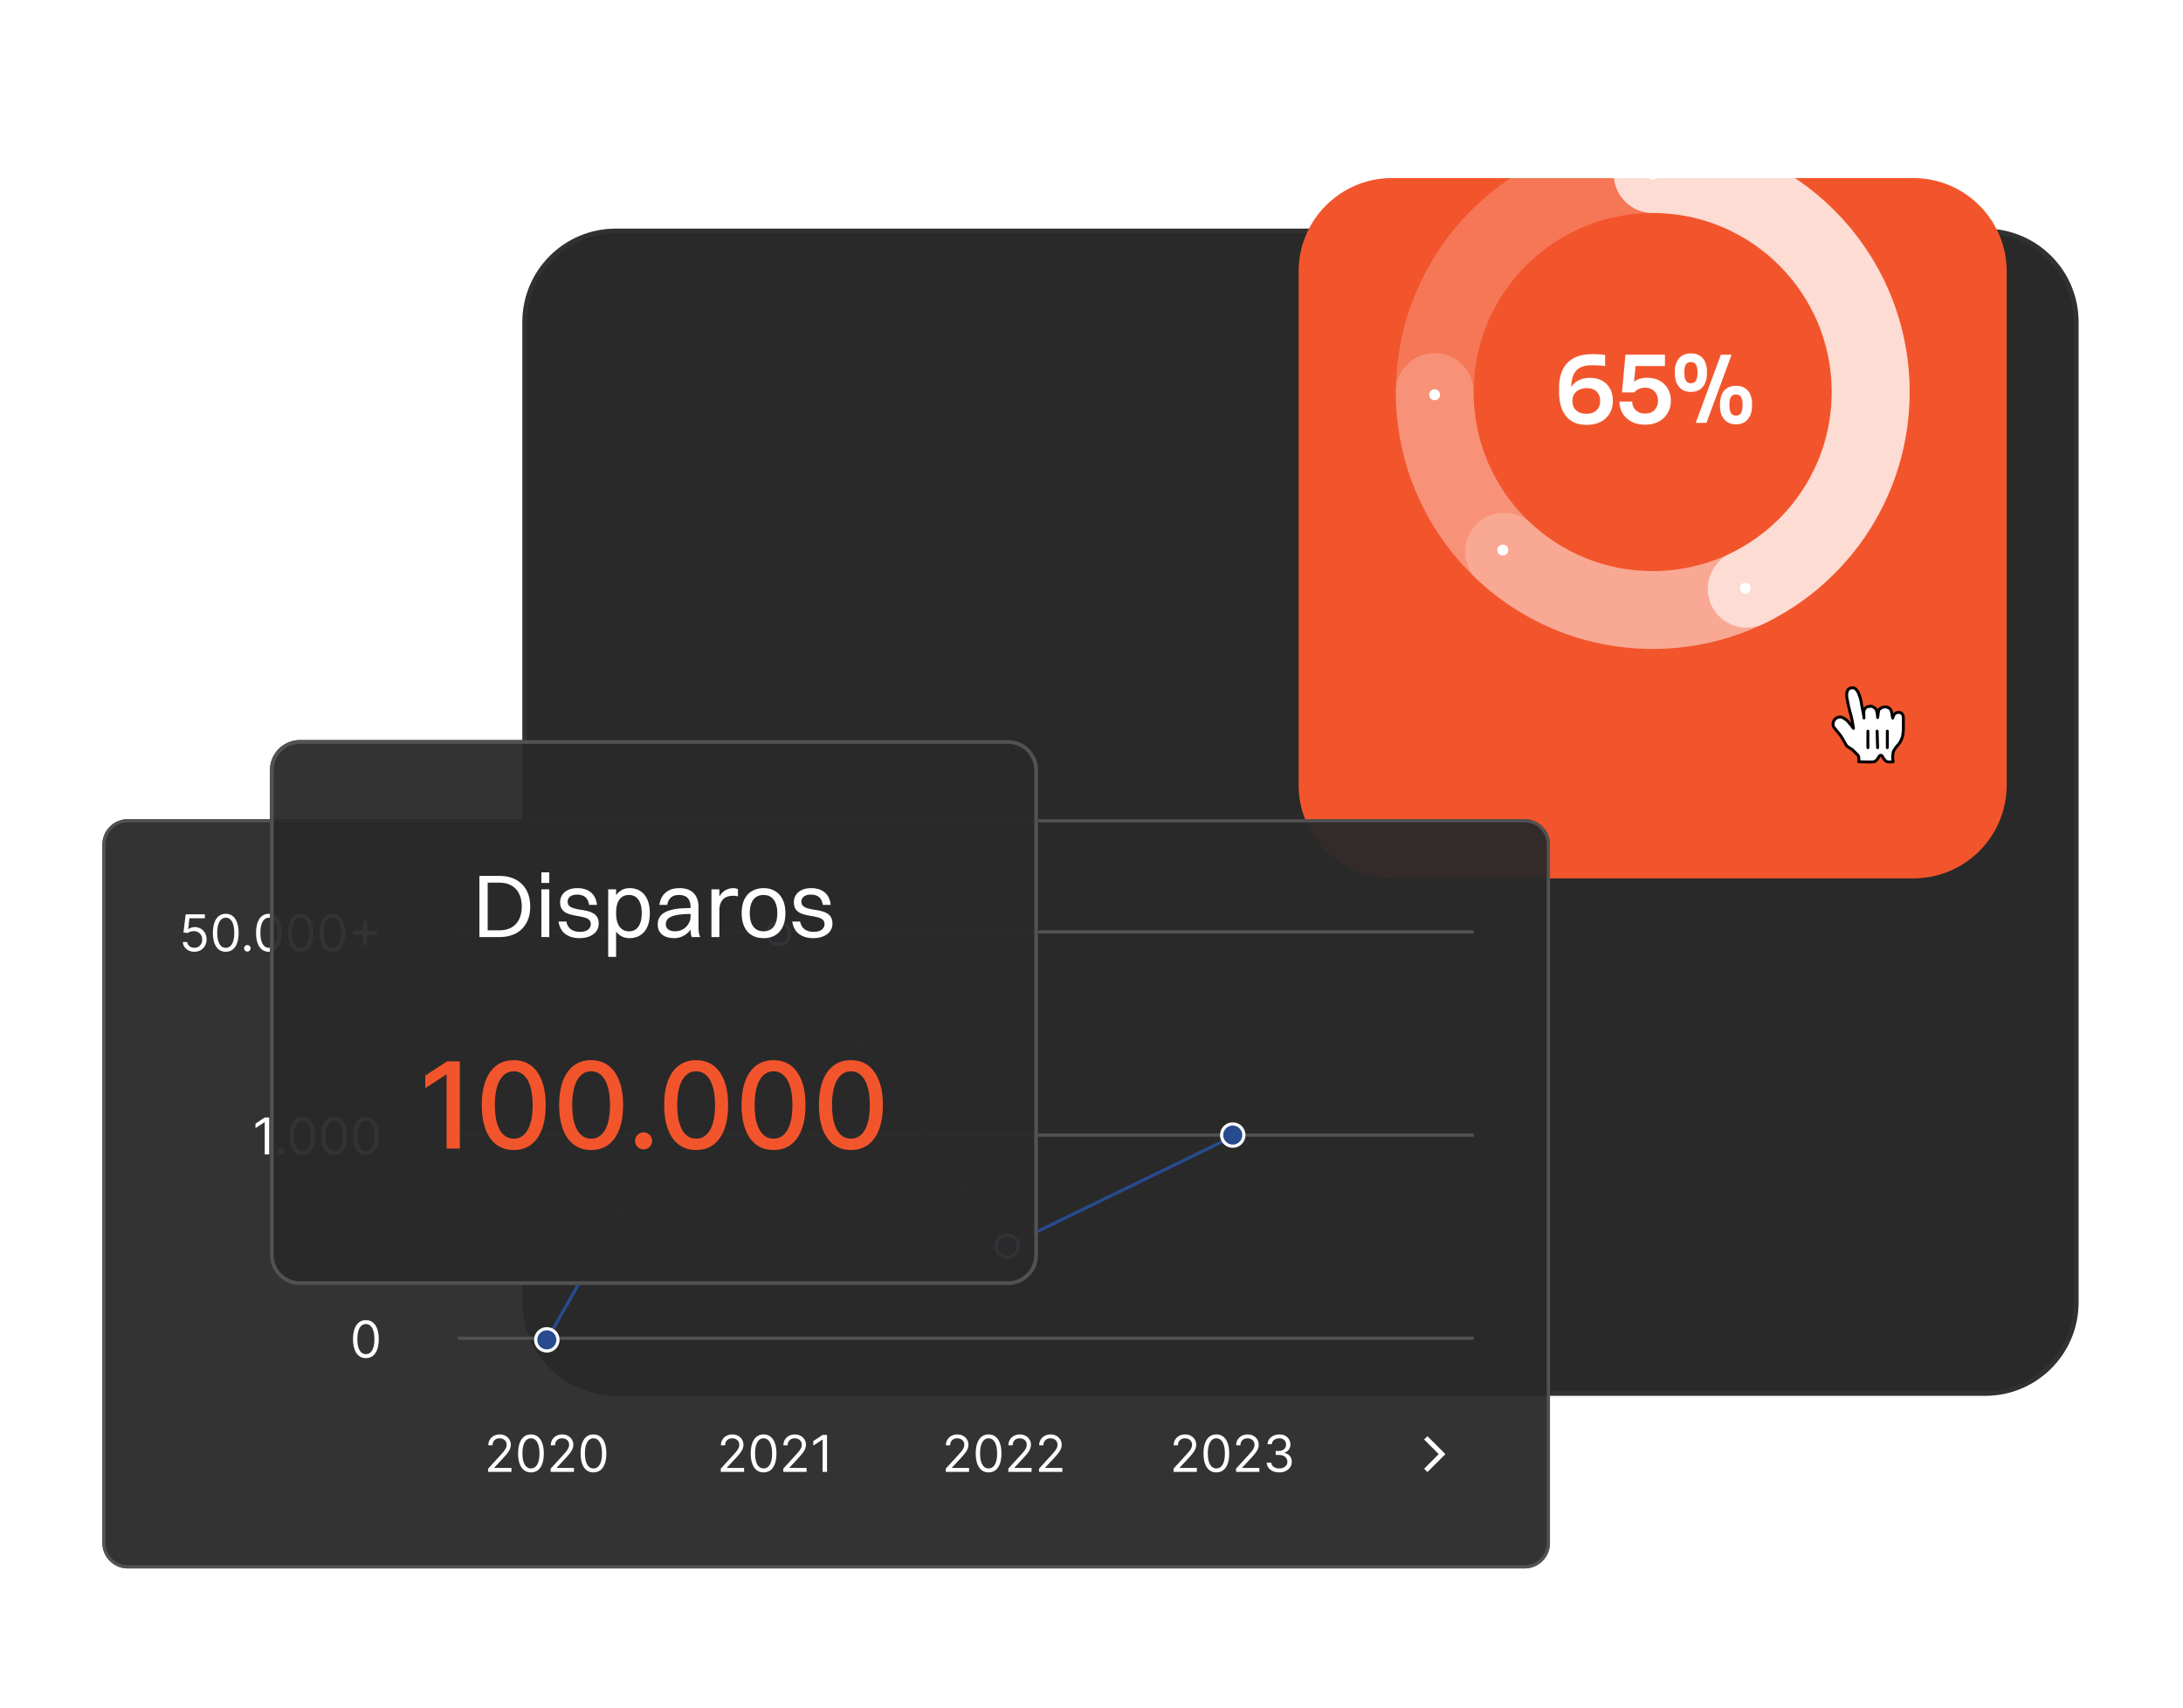
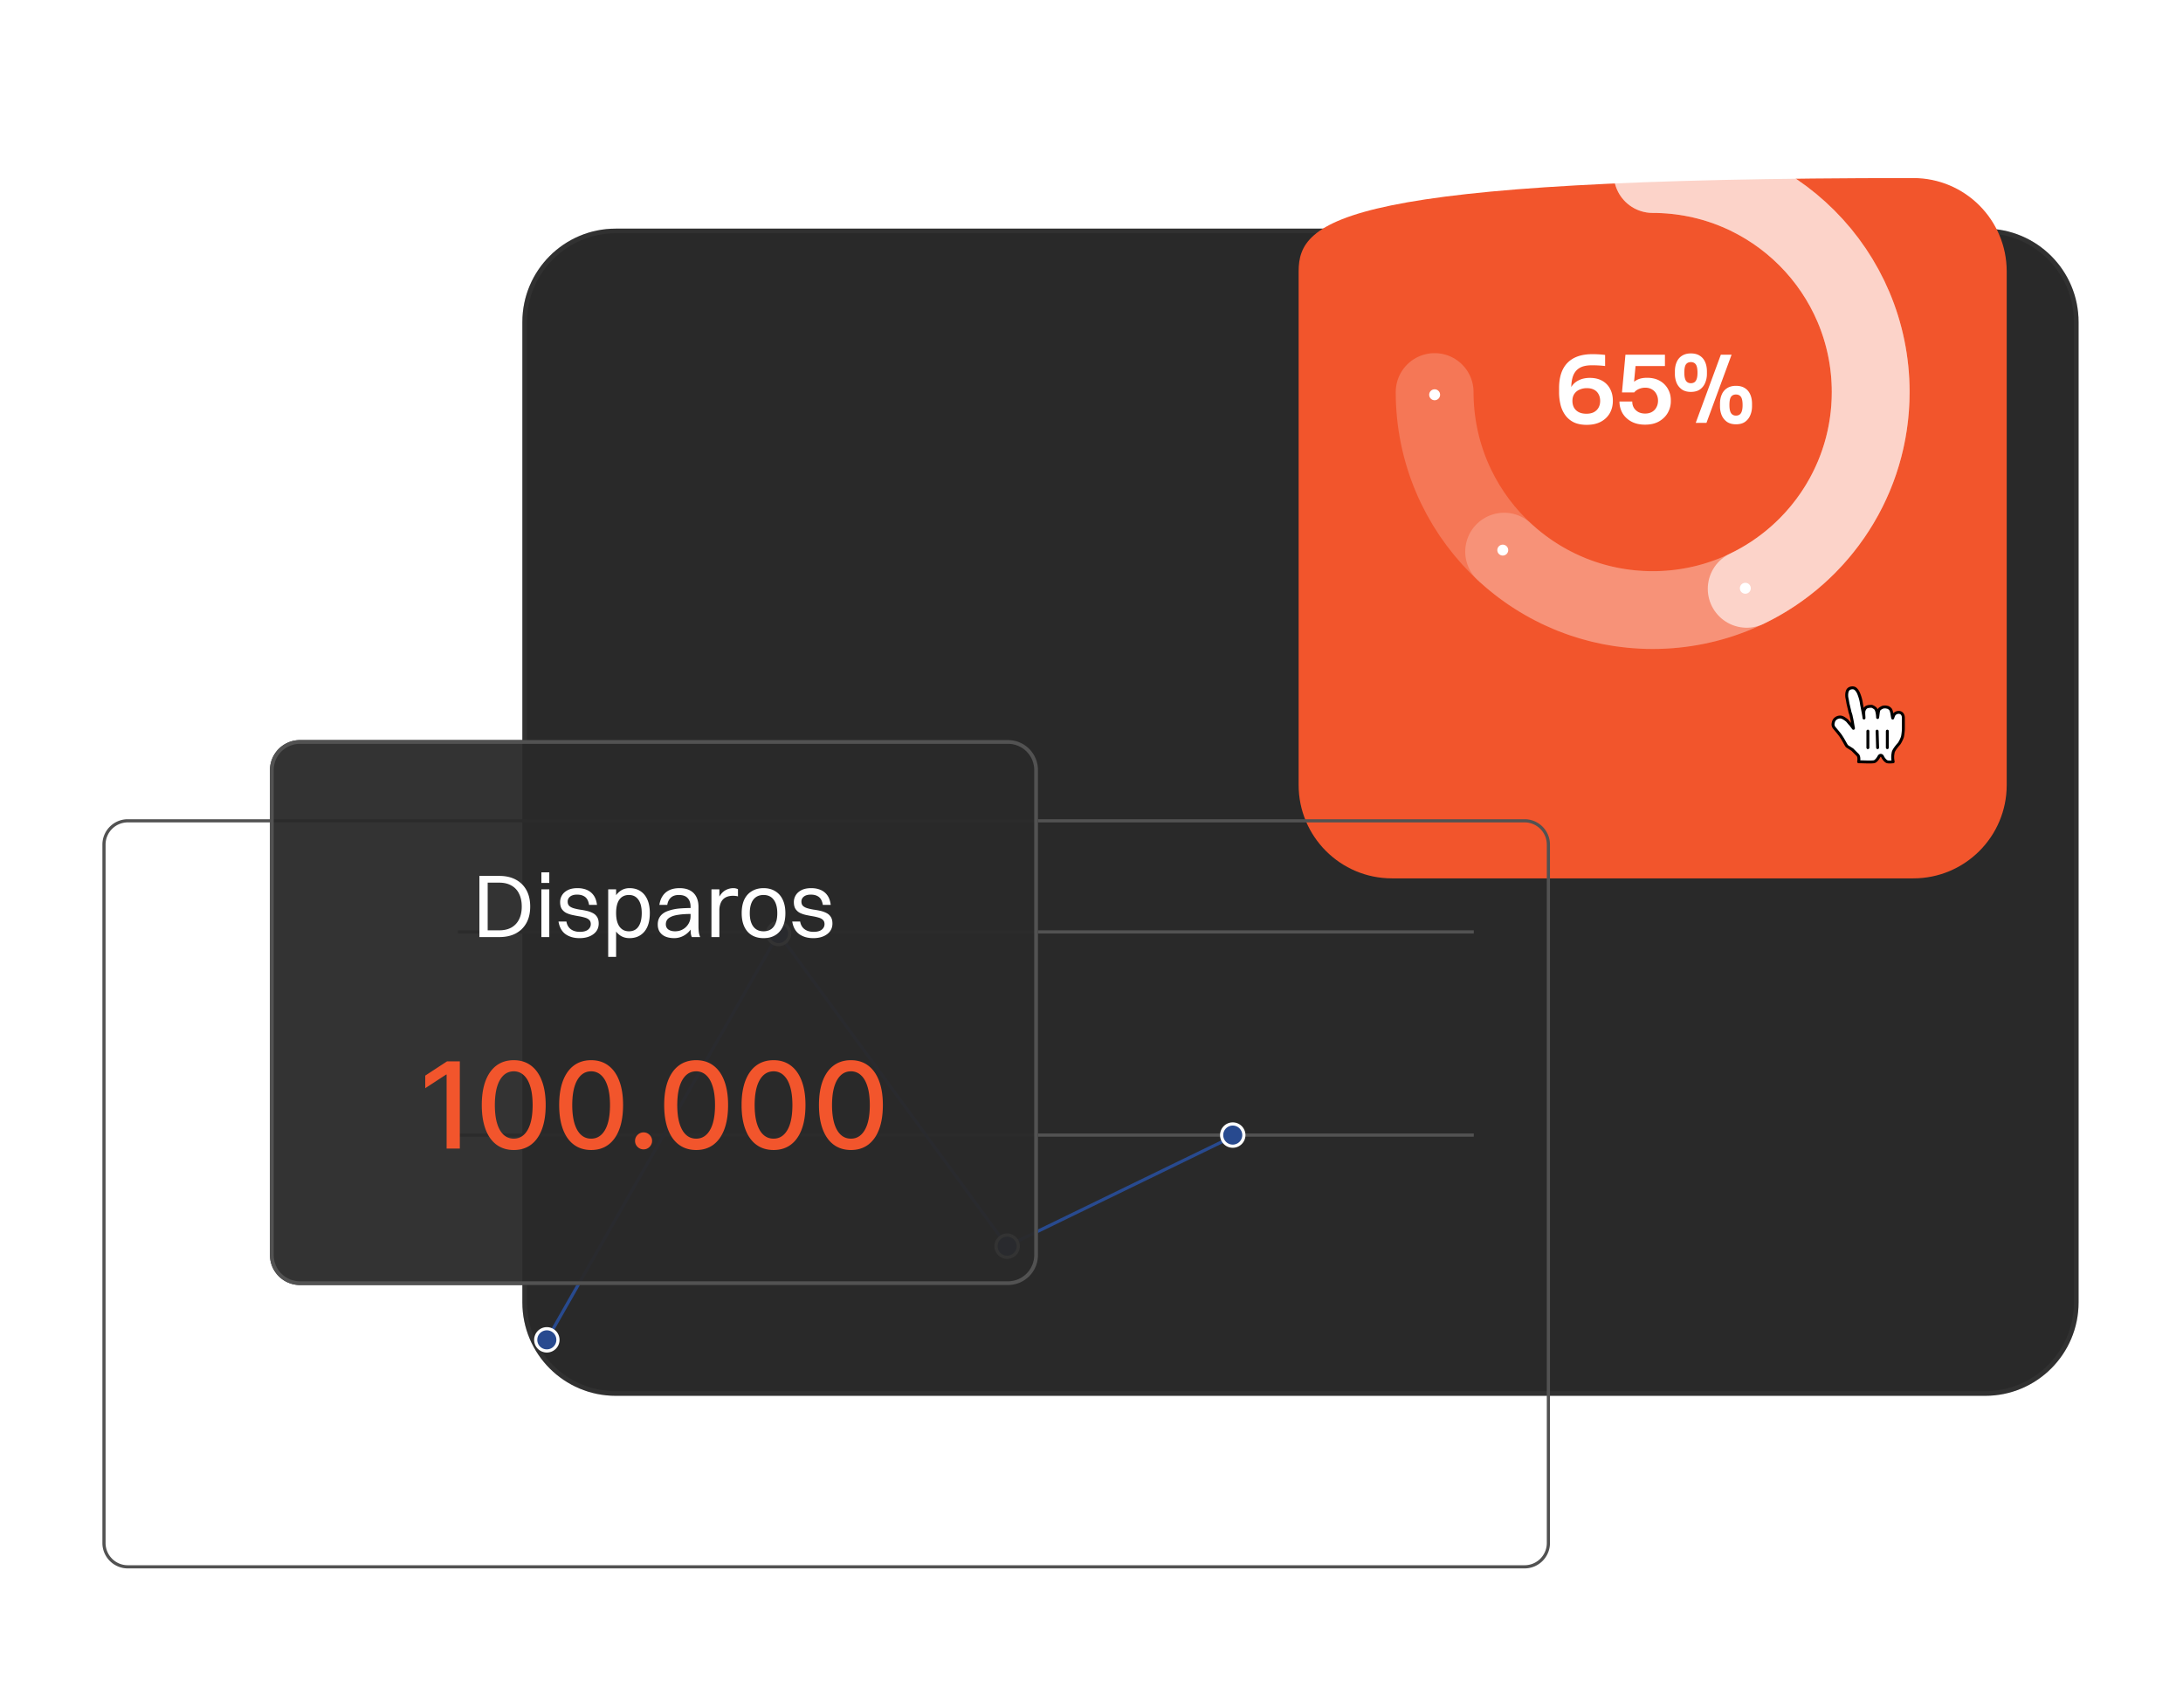
<svg xmlns="http://www.w3.org/2000/svg" width="469" height="367" fill="none">
  <path fill="#292929" d="M426.506 49.12h-294.22c-11.079 0-20.06 8.982-20.06 20.061v210.634c0 11.08 8.981 20.061 20.06 20.061h294.22c11.079 0 20.06-8.981 20.06-20.061V69.181c0-11.079-8.981-20.06-20.06-20.06Z" />
  <path stroke="#525252" stroke-opacity=".2" d="M426.506 49.62h-294.22c-10.802 0-19.56 8.758-19.56 19.561v210.634c0 10.803 8.758 19.561 19.56 19.561h294.22c10.803 0 19.56-8.758 19.56-19.561V69.181c0-10.803-8.757-19.56-19.56-19.56Z" />
  <g filter="url(#a)">
-     <path fill="#F2552C" d="M411.065 9H299.06C287.981 9 279 17.981 279 29.06v110.333c0 11.079 8.981 20.06 20.06 20.06h112.005c11.079 0 20.06-8.981 20.06-20.06V29.06c0-11.079-8.981-20.06-20.06-20.06Z" />
+     <path fill="#F2552C" d="M411.065 9C287.981 9 279 17.981 279 29.06v110.333c0 11.079 8.981 20.06 20.06 20.06h112.005c11.079 0 20.06-8.981 20.06-20.06V29.06c0-11.079-8.981-20.06-20.06-20.06Z" />
  </g>
-   <path stroke="#fff" stroke-width="16.717" d="M355.062 131.034c25.851 0 46.807-20.956 46.807-46.807 0-25.851-20.956-46.808-46.807-46.808-25.851 0-46.808 20.957-46.808 46.808s20.957 46.807 46.808 46.807Z" opacity=".2" />
  <path stroke="#fff" stroke-linecap="round" stroke-width="16.717" d="M308.221 84.226c0 25.87 20.972 46.841 46.841 46.841 25.87 0 46.841-20.971 46.841-46.84 0-25.87-20.971-46.842-46.841-46.842" opacity=".2" />
  <path stroke="#fff" stroke-linecap="round" stroke-width="16.717" d="M355.062 37.386c25.87 0 46.841 20.97 46.841 46.84 0 25.87-20.971 46.841-46.841 46.841-12.329 0-23.546-4.763-31.91-12.551" opacity=".2" />
  <path stroke="#fff" stroke-linecap="round" stroke-width="16.717" d="M355.062 37.386c25.87 0 46.841 20.97 46.841 46.84 0 18.636-10.883 34.73-26.641 42.274" opacity=".6" />
  <path fill="#fff" d="M308.221 85.983a1.17 1.17 0 1 0 0-2.342 1.17 1.17 0 0 0 0 2.342Zm14.638 33.374a1.17 1.17 0 1 0 0-2.341 1.17 1.17 0 0 0 0 2.341Zm52.111 8.197a1.17 1.17 0 1 0 0-2.341 1.17 1.17 0 0 0 0 2.341Zm-19.908-88.997a1.17 1.17 0 1 0 0-2.342 1.17 1.17 0 0 0 0 2.342Zm-14.169 52.717c-1.084 0-2.006-.18-2.769-.541a4.963 4.963 0 0 1-1.825-1.525 6.42 6.42 0 0 1-1.023-2.227 11.129 11.129 0 0 1-.321-2.708v-.882c0-2.394.602-4.206 1.805-5.437 1.217-1.243 2.996-1.865 5.336-1.865a22.237 22.237 0 0 1 2.749.16v2.387a21.534 21.534 0 0 0-1.365-.12c-.454-.027-.949-.04-1.484-.04-1.123 0-2.006.194-2.648.582-.642.387-1.103.956-1.384 1.705-.268.749-.401 1.678-.401 2.788v1.304l-.642.923c.013-1.03.214-1.88.602-2.548a3.769 3.769 0 0 1 1.644-1.524c.696-.348 1.492-.522 2.388-.522 1.043 0 1.932.207 2.668.622a4.19 4.19 0 0 1 1.685 1.725c.401.736.602 1.591.602 2.568 0 1.016-.228 1.919-.682 2.708-.455.776-1.104 1.384-1.946 1.825-.829.428-1.826.642-2.989.642Zm-.06-2.387c.628 0 1.163-.114 1.604-.34.442-.242.776-.57 1.003-.984.228-.414.341-.89.341-1.424 0-.548-.113-1.03-.341-1.444a2.232 2.232 0 0 0-.963-.963c-.427-.228-.942-.341-1.544-.341a3.86 3.86 0 0 0-1.585.32 2.534 2.534 0 0 0-1.123.923c-.268.402-.402.903-.402 1.505 0 .522.107.99.321 1.404.228.415.562.742 1.003.983.455.24 1.017.361 1.686.361Zm12.592 2.347c-1.15 0-2.14-.227-2.969-.682-.816-.455-1.444-1.056-1.886-1.805a5.006 5.006 0 0 1-.641-2.488h2.748c0 .508.113.957.341 1.344.241.388.568.696.983.923.414.214.896.321 1.444.321.575 0 1.07-.12 1.485-.361.414-.24.728-.568.942-.983.228-.415.341-.89.341-1.424 0-.522-.113-.99-.341-1.404a2.355 2.355 0 0 0-.942-1.004c-.402-.254-.89-.38-1.465-.38a3.37 3.37 0 0 0-1.364.28c-.428.187-.762.435-1.003.742h-2.628l.742-8.104h8.486v2.427h-7.242l1.003-.782-.481 5.055-.682-.2a4.88 4.88 0 0 1 1.424-1.104c.562-.294 1.27-.441 2.126-.441 1.084 0 2.006.22 2.769.662a4.516 4.516 0 0 1 1.745 1.765c.401.722.602 1.512.602 2.367v.261a4.92 4.92 0 0 1-.642 2.448c-.428.762-1.057 1.384-1.886 1.865-.816.468-1.819.702-3.009.702Zm10.887-.38 5.396-14.645h2.307l-5.396 14.644h-2.307Zm-1.043-6.66c-.776 0-1.418-.175-1.926-.523a3.33 3.33 0 0 1-1.143-1.424 5.032 5.032 0 0 1-.361-1.926V79.8c0-.762.127-1.431.381-2.006a2.949 2.949 0 0 1 1.143-1.364c.522-.335 1.157-.502 1.906-.502.776 0 1.418.167 1.926.502.508.32.889.775 1.143 1.364.254.575.381 1.244.381 2.006v.521c0 .696-.127 1.338-.381 1.926a3.188 3.188 0 0 1-1.123 1.424c-.495.348-1.143.522-1.946.522Zm0-1.867c.482 0 .836-.173 1.063-.521.241-.361.361-.936.361-1.725 0-.856-.12-1.451-.361-1.786-.24-.334-.595-.501-1.063-.501-.468 0-.822.167-1.063.501-.227.335-.341.923-.341 1.766 0 .789.114 1.364.341 1.725.241.36.595.541 1.063.541Zm9.689 8.827c-.775 0-1.417-.174-1.926-.522a3.33 3.33 0 0 1-1.143-1.424 5.033 5.033 0 0 1-.361-1.926v-.521c0-.762.127-1.431.381-2.006a2.944 2.944 0 0 1 1.144-1.364c.521-.335 1.156-.502 1.905-.502.776 0 1.418.167 1.926.502.508.32.889.775 1.143 1.364.255.575.382 1.244.382 2.006v.521c0 .696-.127 1.338-.382 1.926a3.188 3.188 0 0 1-1.123 1.424c-.495.348-1.143.522-1.946.522Zm0-1.866c.482 0 .836-.173 1.063-.521.241-.361.362-.936.362-1.725 0-.856-.121-1.451-.362-1.786-.24-.334-.595-.501-1.063-.501-.468 0-.822.167-1.063.501-.227.335-.341.923-.341 1.766 0 .789.114 1.364.341 1.725.241.36.595.541 1.063.541Zm23.848 71.026c-.313-.418-.627-1.149-1.253-2.089-.314-.523-1.254-1.568-1.568-1.986-.209-.418-.209-.626-.104-1.044.104-.627.731-1.15 1.463-1.15.522 0 1.044.418 1.462.732.209.209.523.627.732.836.209.208.209.313.418.522.209.313.313.522.209.104-.105-.522-.209-1.358-.418-2.194-.105-.627-.209-.731-.314-1.149-.104-.522-.209-.836-.313-1.358-.105-.314-.209-1.15-.314-1.567-.104-.523-.104-1.463.314-1.881.313-.314.94-.418 1.358-.209.522.313.836 1.045.94 1.358a8.7 8.7 0 0 1 .523 2.09c.209 1.045.522 2.612.522 2.925 0-.418-.104-1.149 0-1.567.105-.313.314-.731.732-.836.313-.104.626-.104.94-.104.313.104.627.313.836.522.418.627.418 1.985.418 1.881.104-.418.104-1.254.313-1.672.105-.209.523-.418.731-.522a1.773 1.773 0 0 1 1.045 0c.209 0 .627.313.732.522.209.314.313 1.358.418 1.776 0 .105.104-.418.313-.731.418-.627 1.881-.836 1.985.627v2.403c0 .418-.104 1.358-.209 1.776-.104.313-.418 1.045-.731 1.463 0 0-1.149 1.254-1.254 1.88-.104.627-.104.627-.104 1.045 0 .418.104.941.104.941s-.836.104-1.254 0c-.418-.105-.94-.836-1.045-1.15-.208-.313-.522-.313-.731 0-.209.418-.731 1.15-1.149 1.15-.732.104-2.194 0-3.239 0 0 0 .209-1.045-.209-1.463l-1.149-1.149-1.15-.732Z" />
  <path stroke="#000" stroke-linecap="round" stroke-linejoin="round" stroke-width=".627" d="M396.806 160.314c-.313-.418-.627-1.149-1.253-2.089-.314-.523-1.254-1.568-1.568-1.986-.209-.418-.209-.626-.104-1.044.104-.627.731-1.15 1.463-1.15.522 0 1.044.418 1.462.732.209.209.523.627.732.836.209.208.209.313.418.522.209.313.313.522.209.104-.105-.522-.209-1.358-.418-2.194-.105-.627-.209-.731-.314-1.149-.104-.522-.209-.836-.313-1.358-.105-.314-.209-1.15-.314-1.567-.104-.523-.104-1.463.314-1.881.313-.314.94-.418 1.358-.209.522.313.836 1.045.94 1.358a8.7 8.7 0 0 1 .523 2.09c.209 1.045.522 2.612.522 2.925 0-.418-.104-1.149 0-1.567.105-.313.314-.731.732-.836.313-.104.626-.104.94-.104.313.104.627.313.836.522.418.627.418 1.985.418 1.881.104-.418.104-1.254.313-1.672.105-.209.523-.418.731-.522a1.773 1.773 0 0 1 1.045 0c.209 0 .627.313.732.522.209.314.313 1.358.418 1.776 0 .105.104-.418.313-.731.418-.627 1.881-.836 1.985.627v2.403c0 .418-.104 1.358-.209 1.776-.104.313-.418 1.045-.731 1.463 0 0-1.149 1.254-1.254 1.88-.104.627-.104.627-.104 1.045 0 .418.104.941.104.941s-.836.104-1.254 0c-.418-.105-.94-.836-1.045-1.15-.208-.313-.522-.313-.731 0-.209.418-.731 1.15-1.149 1.15-.732.104-2.194 0-3.239 0 0 0 .209-1.045-.209-1.463l-1.149-1.149-1.15-.732Z" />
  <path stroke="#000" stroke-linecap="round" stroke-width=".627" d="M405.478 160.628v-3.552m-2.089 3.552-.105-3.552m-1.985 0v3.552" />
-   <path fill="#292929" fill-opacity=".95" d="M327.544 176H27.456A5.456 5.456 0 0 0 22 181.456V331.5a5.456 5.456 0 0 0 5.456 5.456h300.088A5.456 5.456 0 0 0 333 331.5V181.456a5.456 5.456 0 0 0-5.456-5.456Z" />
  <path stroke="#525252" stroke-width=".682" d="M327.544 176.341H27.456a5.115 5.115 0 0 0-5.115 5.115V331.5a5.115 5.115 0 0 0 5.115 5.115h300.088a5.115 5.115 0 0 0 5.115-5.115V181.456a5.115 5.115 0 0 0-5.115-5.115Z" />
-   <path fill="#fff" d="M41.755 204.477a2.72 2.72 0 0 1-1.228-.272 2.268 2.268 0 0 1-.876-.744 2.025 2.025 0 0 1-.36-1.077h.93c.036.359.198.656.488.891.292.233.64.349 1.046.349a1.62 1.62 0 0 0 1.469-.856c.147-.269.22-.572.22-.911 0-.346-.076-.655-.228-.926a1.672 1.672 0 0 0-.62-.647 1.742 1.742 0 0 0-.903-.24 2.45 2.45 0 0 0-.748.112 2.077 2.077 0 0 0-.632.291l-.899-.109.481-3.906h4.123v.852h-3.317l-.279 2.341h.047a2.327 2.327 0 0 1 1.38-.449 2.44 2.44 0 0 1 2.196 1.294c.22.4.33.857.33 1.372 0 .506-.114.958-.341 1.356a2.496 2.496 0 0 1-.93.938 2.66 2.66 0 0 1-1.349.341Zm6.748 0c-.584 0-1.082-.159-1.492-.477-.411-.32-.725-.784-.942-1.391-.217-.61-.326-1.346-.326-2.209 0-.858.109-1.59.326-2.197.22-.61.535-1.075.945-1.395.414-.323.91-.485 1.489-.485.578 0 1.073.162 1.484.485.413.32.728.785.945 1.395.22.607.33 1.339.33 2.197 0 .863-.109 1.599-.326 2.209-.217.607-.53 1.071-.941 1.391-.411.318-.909.477-1.492.477Zm0-.853c.578 0 1.028-.279 1.348-.837.32-.558.48-1.354.48-2.387 0-.687-.073-1.272-.22-1.755-.145-.483-.354-.852-.628-1.105a1.387 1.387 0 0 0-.98-.38c-.574 0-1.022.283-1.345.849-.323.563-.485 1.36-.485 2.391 0 .687.073 1.271.218 1.752.144.48.352.846.623 1.096.274.251.604.376.989.376Zm4.636.806a.67.67 0 0 1-.492-.205.672.672 0 0 1-.205-.492c0-.192.068-.356.205-.492a.672.672 0 0 1 .492-.206c.191 0 .355.069.492.206.137.136.206.3.206.492a.72.72 0 0 1-.349.604.665.665 0 0 1-.349.093Zm4.635.047c-.584 0-1.081-.159-1.492-.477-.41-.32-.725-.784-.942-1.391-.217-.61-.325-1.346-.325-2.209 0-.858.108-1.59.325-2.197.22-.61.535-1.075.946-1.395.413-.323.91-.485 1.488-.485s1.073.162 1.484.485c.413.32.728.785.945 1.395.22.607.33 1.339.33 2.197 0 .863-.109 1.599-.326 2.209-.217.607-.53 1.071-.941 1.391-.411.318-.908.477-1.492.477Zm0-.853c.578 0 1.028-.279 1.348-.837.32-.558.48-1.354.48-2.387 0-.687-.073-1.272-.22-1.755-.145-.483-.354-.852-.628-1.105a1.387 1.387 0 0 0-.98-.38c-.574 0-1.022.283-1.345.849-.323.563-.484 1.36-.484 2.391 0 .687.072 1.271.217 1.752.144.48.352.846.624 1.096.273.251.603.376.988.376Zm6.82.853c-.584 0-1.081-.159-1.492-.477-.41-.32-.725-.784-.942-1.391-.217-.61-.325-1.346-.325-2.209 0-.858.108-1.59.325-2.197.22-.61.535-1.075.946-1.395.413-.323.91-.485 1.488-.485.579 0 1.073.162 1.484.485.413.32.729.785.946 1.395.219.607.329 1.339.329 2.197 0 .863-.108 1.599-.325 2.209-.218.607-.531 1.071-.942 1.391-.41.318-.908.477-1.492.477Zm0-.853c.579 0 1.028-.279 1.349-.837.32-.558.48-1.354.48-2.387 0-.687-.074-1.272-.22-1.755-.146-.483-.355-.852-.629-1.105a1.386 1.386 0 0 0-.98-.38c-.574 0-1.022.283-1.345.849-.323.563-.484 1.36-.484 2.391 0 .687.072 1.271.217 1.752.145.48.352.846.624 1.096.274.251.603.376.988.376Zm6.82.853c-.584 0-1.081-.159-1.492-.477-.41-.32-.724-.784-.941-1.391-.217-.61-.326-1.346-.326-2.209 0-.858.109-1.59.326-2.197.219-.61.535-1.075.945-1.395.414-.323.91-.485 1.488-.485.579 0 1.074.162 1.484.485.414.32.729.785.946 1.395.22.607.329 1.339.329 2.197 0 .863-.108 1.599-.325 2.209-.217.607-.531 1.071-.942 1.391-.411.318-.908.477-1.492.477Zm0-.853c.579 0 1.029-.279 1.349-.837.32-.558.48-1.354.48-2.387 0-.687-.073-1.272-.221-1.755-.144-.483-.353-.852-.627-1.105a1.388 1.388 0 0 0-.981-.38c-.573 0-1.021.283-1.344.849-.323.563-.485 1.36-.485 2.391 0 .687.073 1.271.217 1.752.145.48.353.846.624 1.096.274.251.603.376.988.376Zm6.572-.651v-5.115h.869v5.115h-.87Zm-2.123-2.123v-.868h5.115v.868h-5.115Z" />
  <path stroke="#525252" stroke-width=".682" d="M98.386 200.212h218.246" />
  <path fill="#fff" d="M57.837 240.081v7.937h-.961v-6.929h-.047l-1.937 1.286v-.976l1.984-1.318h.96Zm2.495 7.999a.671.671 0 0 1-.492-.206.671.671 0 0 1-.205-.492.67.67 0 0 1 .205-.492.67.67 0 0 1 .492-.205.67.67 0 0 1 .492.205.671.671 0 0 1 .206.492.727.727 0 0 1-.349.605.665.665 0 0 1-.349.093Zm4.635.046c-.584 0-1.081-.159-1.492-.477-.41-.32-.725-.784-.942-1.391-.217-.609-.325-1.346-.325-2.209 0-.857.108-1.59.325-2.197.22-.609.535-1.074.946-1.395.413-.323.91-.484 1.488-.484.579 0 1.073.161 1.484.484.413.321.729.786.946 1.395.219.607.329 1.34.329 2.197 0 .863-.108 1.6-.325 2.209-.217.607-.531 1.071-.942 1.391-.41.318-.908.477-1.492.477Zm0-.852c.579 0 1.028-.279 1.349-.837.32-.558.48-1.354.48-2.388 0-.687-.074-1.272-.22-1.755-.146-.483-.355-.851-.629-1.104a1.382 1.382 0 0 0-.98-.38c-.574 0-1.022.283-1.345.849-.323.563-.484 1.36-.484 2.39 0 .688.072 1.272.217 1.752.145.481.353.846.624 1.097.274.25.603.376.988.376Zm6.82.852c-.584 0-1.081-.159-1.492-.477-.41-.32-.724-.784-.941-1.391-.217-.609-.326-1.346-.326-2.209 0-.857.109-1.59.326-2.197.219-.609.534-1.074.945-1.395.414-.323.91-.484 1.488-.484.579 0 1.074.161 1.484.484.414.321.729.786.946 1.395.22.607.329 1.34.329 2.197 0 .863-.108 1.6-.325 2.209-.217.607-.531 1.071-.942 1.391-.411.318-.908.477-1.492.477Zm0-.852c.579 0 1.028-.279 1.349-.837.32-.558.48-1.354.48-2.388 0-.687-.073-1.272-.221-1.755-.144-.483-.353-.851-.627-1.104a1.384 1.384 0 0 0-.981-.38c-.573 0-1.021.283-1.344.849-.323.563-.485 1.36-.485 2.39 0 .688.073 1.272.217 1.752.145.481.353.846.624 1.097.274.25.603.376.988.376Zm6.82.852c-.583 0-1.081-.159-1.491-.477-.411-.32-.725-.784-.942-1.391-.217-.609-.326-1.346-.326-2.209 0-.857.109-1.59.326-2.197.22-.609.535-1.074.945-1.395.414-.323.91-.484 1.488-.484.579 0 1.074.161 1.485.484.413.321.728.786.945 1.395.22.607.33 1.34.33 2.197 0 .863-.11 1.6-.326 2.209-.217.607-.531 1.071-.942 1.391-.41.318-.908.477-1.492.477Zm0-.852c.579 0 1.029-.279 1.349-.837.32-.558.48-1.354.48-2.388 0-.687-.073-1.272-.22-1.755-.145-.483-.354-.851-.628-1.104a1.382 1.382 0 0 0-.981-.38c-.573 0-1.021.283-1.344.849-.323.563-.485 1.36-.485 2.39 0 .688.073 1.272.217 1.752.145.481.353.846.624 1.097.274.25.604.376.988.376Z" />
  <path stroke="#525252" stroke-width=".682" d="M98.386 243.861h218.246" />
  <path fill="#fff" d="M78.607 291.775c-.583 0-1.08-.159-1.49-.477-.412-.32-.726-.784-.943-1.391-.217-.609-.326-1.346-.326-2.209 0-.857.11-1.59.326-2.197.22-.609.535-1.074.945-1.395.414-.323.91-.484 1.488-.484.58 0 1.074.161 1.485.484.413.321.728.786.945 1.395.22.607.33 1.34.33 2.197 0 .863-.109 1.6-.326 2.209-.217.607-.53 1.071-.942 1.391-.41.318-.908.477-1.492.477Zm0-.853c.58 0 1.03-.279 1.35-.837.32-.558.48-1.353.48-2.387 0-.687-.074-1.272-.22-1.755-.146-.483-.355-.851-.629-1.104a1.382 1.382 0 0 0-.98-.38c-.574 0-1.022.283-1.345.848-.323.564-.485 1.361-.485 2.391 0 .688.073 1.271.217 1.752.145.48.353.846.624 1.097.274.25.604.375.988.375Z" />
-   <path stroke="#525252" stroke-width=".682" d="M98.386 287.51h218.246" />
  <path stroke="#284A8F" stroke-width=".682" d="m117.482 287.851 49.788-87.298 49.105 67.178 48.423-23.529" />
  <path fill="#284A8F" stroke="#fff" stroke-width=".682" d="M117.482 290.238a2.387 2.387 0 1 0 0-4.775 2.387 2.387 0 0 0 0 4.775Zm49.788-87.298a2.387 2.387 0 1 0 0-4.775 2.387 2.387 0 0 0 0 4.775Zm49.105 67.178a2.387 2.387 0 1 0 0-4.775 2.387 2.387 0 0 0 0 4.775Zm48.423-23.87a2.387 2.387 0 1 0 0-4.773 2.387 2.387 0 0 0 0 4.773Z" />
-   <path fill="#fff" d="M104.877 316.22v-.698l2.62-2.867c.307-.336.56-.628.759-.876a3.28 3.28 0 0 0 .442-.705c.098-.223.147-.455.147-.698 0-.279-.067-.52-.201-.725a1.308 1.308 0 0 0-.543-.472 1.76 1.76 0 0 0-.775-.167c-.305 0-.571.063-.798.19a1.303 1.303 0 0 0-.523.523 1.633 1.633 0 0 0-.183.791h-.914c0-.465.107-.874.322-1.225.214-.351.506-.625.875-.821.372-.197.79-.295 1.252-.295.465 0 .877.098 1.236.295.359.196.641.461.845.794.204.333.306.704.306 1.112 0 .292-.053.577-.159.856-.103.277-.284.586-.542.927-.256.338-.611.751-1.066 1.24l-1.783 1.906v.062h3.69v.853h-5.007Zm9.196.108c-.584 0-1.082-.159-1.492-.476-.411-.321-.725-.784-.942-1.392-.217-.609-.326-1.346-.326-2.208 0-.858.109-1.59.326-2.198.22-.609.535-1.074.946-1.395.413-.323.909-.484 1.488-.484.578 0 1.073.161 1.484.484.413.321.728.786.945 1.395.22.608.33 1.34.33 2.198 0 .862-.109 1.599-.326 2.208-.217.608-.531 1.071-.942 1.392-.41.317-.908.476-1.491.476Zm0-.852c.578 0 1.028-.279 1.348-.837.32-.558.481-1.354.481-2.387 0-.688-.074-1.273-.221-1.756-.145-.483-.354-.851-.628-1.104a1.386 1.386 0 0 0-.98-.38c-.574 0-1.022.283-1.345.849-.323.563-.484 1.36-.484 2.391 0 .687.072 1.271.217 1.751.144.481.352.846.623 1.097.274.25.604.376.989.376Zm4.231.744v-.698l2.62-2.867c.307-.336.56-.628.759-.876a3.28 3.28 0 0 0 .442-.705c.098-.223.147-.455.147-.698 0-.279-.067-.52-.201-.725a1.308 1.308 0 0 0-.543-.472 1.76 1.76 0 0 0-.775-.167c-.305 0-.571.063-.798.19a1.303 1.303 0 0 0-.523.523 1.633 1.633 0 0 0-.182.791h-.915c0-.465.107-.874.322-1.225.214-.351.506-.625.876-.821a2.631 2.631 0 0 1 1.251-.295c.465 0 .877.098 1.236.295.359.196.641.461.845.794.204.333.306.704.306 1.112 0 .292-.053.577-.159.856-.103.277-.284.586-.542.927-.256.338-.611.751-1.066 1.24l-1.782 1.906v.062h3.689v.853h-5.007Zm9.196.108c-.584 0-1.081-.159-1.492-.476-.411-.321-.725-.784-.942-1.392-.217-.609-.325-1.346-.325-2.208 0-.858.108-1.59.325-2.198.22-.609.535-1.074.946-1.395.413-.323.909-.484 1.488-.484.578 0 1.073.161 1.484.484.413.321.728.786.945 1.395.22.608.33 1.34.33 2.198 0 .862-.109 1.599-.326 2.208-.217.608-.531 1.071-.941 1.392-.411.317-.908.476-1.492.476Zm0-.852c.578 0 1.028-.279 1.348-.837.321-.558.481-1.354.481-2.387 0-.688-.074-1.273-.221-1.756-.145-.483-.354-.851-.628-1.104a1.386 1.386 0 0 0-.98-.38c-.574 0-1.022.283-1.345.849-.323.563-.484 1.36-.484 2.391 0 .687.072 1.271.217 1.751.144.481.352.846.624 1.097.273.25.603.376.988.376Zm27.356.744v-.698l2.619-2.867c.308-.336.561-.628.76-.876a3.28 3.28 0 0 0 .442-.705c.098-.223.147-.455.147-.698a1.286 1.286 0 0 0-.744-1.197 1.76 1.76 0 0 0-.775-.167c-.305 0-.571.063-.798.19-.225.124-.4.298-.524.523a1.644 1.644 0 0 0-.182.791h-.914c0-.465.107-.874.321-1.225a2.24 2.24 0 0 1 .876-.821 2.632 2.632 0 0 1 1.252-.295c.465 0 .877.098 1.236.295.359.196.641.461.845.794.204.333.306.704.306 1.112 0 .292-.053.577-.159.856-.103.277-.284.586-.543.927-.255.338-.61.751-1.065 1.24l-1.783 1.906v.062h3.689v.853h-5.006Zm9.195.108c-.583 0-1.081-.159-1.492-.476-.41-.321-.724-.784-.941-1.392-.217-.609-.326-1.346-.326-2.208 0-.858.109-1.59.326-2.198.219-.609.535-1.074.945-1.395.414-.323.91-.484 1.488-.484.579 0 1.074.161 1.485.484.413.321.728.786.945 1.395.22.608.329 1.34.329 2.198 0 .862-.108 1.599-.325 2.208-.217.608-.531 1.071-.942 1.392-.41.317-.908.476-1.492.476Zm0-.852c.579 0 1.029-.279 1.349-.837.32-.558.48-1.354.48-2.387 0-.688-.073-1.273-.22-1.756-.145-.483-.354-.851-.628-1.104a1.387 1.387 0 0 0-.981-.38c-.573 0-1.021.283-1.344.849-.323.563-.485 1.36-.485 2.391 0 .687.073 1.271.217 1.751.145.481.353.846.624 1.097.274.25.603.376.988.376Zm4.232.744v-.698l2.62-2.867c.307-.336.56-.628.759-.876a3.28 3.28 0 0 0 .442-.705c.098-.223.147-.455.147-.698 0-.279-.067-.52-.201-.725a1.308 1.308 0 0 0-.543-.472 1.76 1.76 0 0 0-.775-.167c-.305 0-.571.063-.798.19a1.303 1.303 0 0 0-.523.523 1.633 1.633 0 0 0-.182.791h-.915c0-.465.107-.874.322-1.225.214-.351.506-.625.875-.821.372-.197.79-.295 1.252-.295.465 0 .877.098 1.236.295.359.196.641.461.845.794.204.333.306.704.306 1.112 0 .292-.053.577-.159.856-.103.277-.284.586-.542.927-.256.338-.611.751-1.066 1.24l-1.782 1.906v.062h3.689v.853h-5.007Zm9.397-7.936v7.936h-.961v-6.929h-.046l-1.938 1.287v-.977l1.984-1.317h.961Zm25.514 7.936v-.698l2.62-2.867c.307-.336.56-.628.759-.876a3.28 3.28 0 0 0 .442-.705c.098-.223.147-.455.147-.698 0-.279-.067-.52-.201-.725a1.308 1.308 0 0 0-.543-.472 1.76 1.76 0 0 0-.775-.167c-.305 0-.571.063-.798.19a1.303 1.303 0 0 0-.523.523 1.633 1.633 0 0 0-.183.791h-.914c0-.465.107-.874.322-1.225.214-.351.506-.625.875-.821.372-.197.79-.295 1.252-.295.465 0 .877.098 1.236.295.359.196.641.461.845.794.204.333.306.704.306 1.112 0 .292-.053.577-.159.856-.103.277-.284.586-.542.927-.256.338-.611.751-1.066 1.24l-1.783 1.906v.062h3.69v.853h-5.007Zm9.196.108c-.584 0-1.082-.159-1.492-.476-.411-.321-.725-.784-.942-1.392-.217-.609-.326-1.346-.326-2.208 0-.858.109-1.59.326-2.198.22-.609.535-1.074.946-1.395.413-.323.909-.484 1.488-.484.578 0 1.073.161 1.484.484.413.321.728.786.945 1.395.22.608.33 1.34.33 2.198 0 .862-.109 1.599-.326 2.208-.217.608-.531 1.071-.942 1.392-.41.317-.908.476-1.491.476Zm0-.852c.578 0 1.028-.279 1.348-.837.32-.558.481-1.354.481-2.387 0-.688-.074-1.273-.221-1.756-.145-.483-.354-.851-.628-1.104a1.386 1.386 0 0 0-.98-.38c-.574 0-1.022.283-1.345.849-.323.563-.484 1.36-.484 2.391 0 .687.072 1.271.217 1.751.144.481.352.846.623 1.097.274.25.604.376.989.376Zm4.231.744v-.698l2.62-2.867c.307-.336.56-.628.759-.876a3.28 3.28 0 0 0 .442-.705c.098-.223.147-.455.147-.698 0-.279-.067-.52-.201-.725a1.308 1.308 0 0 0-.543-.472 1.76 1.76 0 0 0-.775-.167c-.305 0-.571.063-.798.19a1.303 1.303 0 0 0-.523.523 1.633 1.633 0 0 0-.182.791h-.915c0-.465.107-.874.322-1.225.214-.351.506-.625.876-.821a2.631 2.631 0 0 1 1.251-.295c.465 0 .877.098 1.236.295.359.196.641.461.845.794.204.333.306.704.306 1.112 0 .292-.053.577-.159.856-.103.277-.284.586-.542.927-.256.338-.611.751-1.066 1.24l-1.782 1.906v.062h3.689v.853h-5.007Zm6.607 0v-.698l2.62-2.867c.307-.336.56-.628.759-.876a3.28 3.28 0 0 0 .442-.705c.098-.223.147-.455.147-.698 0-.279-.067-.52-.201-.725a1.308 1.308 0 0 0-.543-.472 1.76 1.76 0 0 0-.775-.167c-.305 0-.571.063-.798.19a1.303 1.303 0 0 0-.523.523 1.633 1.633 0 0 0-.182.791h-.915c0-.465.107-.874.322-1.225.214-.351.506-.625.876-.821a2.631 2.631 0 0 1 1.251-.295c.465 0 .877.098 1.236.295.36.196.641.461.845.794.204.333.306.704.306 1.112 0 .292-.053.577-.159.856-.103.277-.284.586-.542.927-.256.338-.611.751-1.066 1.24l-1.782 1.906v.062h3.689v.853h-5.007Zm28.9 0v-.698l2.62-2.867c.307-.336.561-.628.76-.876.198-.251.346-.486.441-.705.098-.223.148-.455.148-.698 0-.279-.068-.52-.202-.725a1.311 1.311 0 0 0-.542-.472 1.764 1.764 0 0 0-.776-.167c-.304 0-.57.063-.798.19a1.303 1.303 0 0 0-.523.523 1.644 1.644 0 0 0-.182.791h-.915c0-.465.108-.874.322-1.225.214-.351.506-.625.876-.821a2.631 2.631 0 0 1 1.251-.295c.466 0 .878.098 1.237.295.359.196.64.461.844.794.205.333.307.704.307 1.112 0 .292-.053.577-.159.856-.104.277-.284.586-.543.927-.256.338-.611.751-1.065 1.24l-1.783 1.906v.062h3.689v.853h-5.007Zm9.196.108c-.584 0-1.081-.159-1.492-.476-.411-.321-.725-.784-.942-1.392-.217-.609-.325-1.346-.325-2.208 0-.858.108-1.59.325-2.198.22-.609.535-1.074.946-1.395.413-.323.909-.484 1.488-.484s1.073.161 1.484.484c.414.321.729.786.946 1.395.219.608.329 1.34.329 2.198 0 .862-.108 1.599-.325 2.208-.217.608-.531 1.071-.942 1.392-.411.317-.908.476-1.492.476Zm0-.852c.579 0 1.028-.279 1.349-.837.32-.558.48-1.354.48-2.387 0-.688-.074-1.273-.221-1.756-.144-.483-.354-.851-.628-1.104a1.386 1.386 0 0 0-.98-.38c-.573 0-1.022.283-1.345.849-.323.563-.484 1.36-.484 2.391 0 .687.072 1.271.217 1.751.145.481.353.846.624 1.097.274.25.603.376.988.376Zm4.232.744v-.698l2.619-2.867c.308-.336.561-.628.76-.876a3.28 3.28 0 0 0 .442-.705c.098-.223.147-.455.147-.698a1.286 1.286 0 0 0-.744-1.197 1.762 1.762 0 0 0-.775-.167c-.305 0-.571.063-.799.19a1.31 1.31 0 0 0-.523.523 1.644 1.644 0 0 0-.182.791h-.914c0-.465.107-.874.321-1.225a2.24 2.24 0 0 1 .876-.821 2.632 2.632 0 0 1 1.252-.295c.465 0 .877.098 1.236.295.359.196.641.461.845.794.204.333.306.704.306 1.112 0 .292-.053.577-.159.856-.103.277-.284.586-.543.927-.255.338-.611.751-1.065 1.24l-1.783 1.906v.062h3.689v.853h-5.006Zm9.288.108c-.511 0-.967-.088-1.368-.263a2.348 2.348 0 0 1-.949-.733 1.965 1.965 0 0 1-.38-1.096h.977c.02.255.108.476.263.662.155.184.358.326.609.427.25.1.528.151.833.151.341 0 .643-.06.907-.179.263-.118.47-.284.62-.496.149-.211.224-.457.224-.736 0-.292-.072-.549-.217-.771a1.433 1.433 0 0 0-.635-.527c-.279-.127-.62-.19-1.023-.19h-.636v-.852h.636c.315 0 .591-.057.829-.171.24-.114.428-.274.562-.48a1.29 1.29 0 0 0 .205-.729c0-.269-.059-.502-.178-.701a1.22 1.22 0 0 0-.504-.465 1.628 1.628 0 0 0-.759-.167c-.274 0-.532.05-.775.151-.24.098-.437.242-.589.43a1.118 1.118 0 0 0-.248.675h-.93c.015-.416.141-.781.376-1.093.235-.315.542-.561.922-.736a2.973 2.973 0 0 1 1.259-.264c.491 0 .912.099 1.264.298a2.1 2.1 0 0 1 .809.779c.189.323.283.672.283 1.047 0 .446-.117.828-.352 1.143a1.793 1.793 0 0 1-.95.655v.062c.501.082.893.295 1.174.639.282.341.423.763.423 1.267 0 .432-.118.819-.353 1.163-.232.341-.55.609-.953.806a3.108 3.108 0 0 1-1.376.294Z" />
  <mask id="b" width="17" height="17" x="300" y="304" maskUnits="userSpaceOnUse" style="mask-type:alpha">
    <path fill="#D9D9D9" d="M316.632 304.22h-16.369v16.368h16.369V304.22Z" />
  </mask>
  <g mask="url(#b)">
    <path fill="#fff" d="m309.094 312.404-3.137-3.137.718-.719 3.856 3.856-3.856 3.856-.718-.719 3.137-3.137Z" />
  </g>
  <g filter="url(#c)">
    <path fill="#292929" fill-opacity=".95" d="M216.561 22H64.439A6.439 6.439 0 0 0 58 28.439v104.195a6.44 6.44 0 0 0 6.439 6.439h152.122a6.44 6.44 0 0 0 6.439-6.439V28.439A6.44 6.44 0 0 0 216.561 22Z" />
    <path stroke="#525252" stroke-width=".805" d="M216.561 22.402H64.439a6.037 6.037 0 0 0-6.037 6.037v104.195a6.036 6.036 0 0 0 6.037 6.036H216.56a6.035 6.035 0 0 0 6.036-6.036V28.439a6.036 6.036 0 0 0-6.036-6.037Z" />
    <path fill="#fff" d="M102.995 64.317V51.181h1.778v13.136h-1.778Zm4.289-1.449c1.004 0 1.867-.2 2.588-.599a4.015 4.015 0 0 0 1.642-1.757c.387-.76.58-1.675.58-2.743 0-1.082-.193-2.003-.58-2.763a3.882 3.882 0 0 0-1.642-1.758c-.721-.412-1.584-.618-2.588-.618h-3.014v-1.449h3.014c1.365 0 2.537.264 3.515.792a5.553 5.553 0 0 1 2.299 2.26c.541.98.812 2.158.812 3.536 0 1.365-.271 2.537-.812 3.515a5.553 5.553 0 0 1-2.299 2.26c-.978.516-2.15.773-3.515.773h-3.014v-1.449h3.014Zm9.026 1.449V54.06h1.7v10.257h-1.7Zm0-11.629v-2.28h1.7v2.28h-1.7Zm5.651 3.999c0 .412.116.727.348.946.244.22.566.387.966.503.399.115.837.212 1.313.29.477.064.947.147 1.41.25a5.28 5.28 0 0 1 1.314.464c.399.193.715.47.946.83.245.361.367.844.367 1.45 0 .63-.174 1.184-.521 1.66-.348.464-.831.825-1.449 1.082-.618.258-1.333.387-2.144.387-1.211 0-2.222-.29-3.033-.87-.798-.592-1.294-1.493-1.487-2.704h1.7c.115.709.424 1.256.927 1.642.515.387 1.165.58 1.951.58.772 0 1.358-.155 1.758-.464.399-.322.598-.721.598-1.198 0-.399-.122-.708-.367-.927-.231-.219-.547-.38-.946-.483a10.197 10.197 0 0 0-1.294-.29 26.237 26.237 0 0 1-1.391-.27 5.881 5.881 0 0 1-1.294-.444 2.61 2.61 0 0 1-.947-.85c-.232-.374-.348-.863-.348-1.468 0-.528.136-1.018.406-1.468.27-.451.683-.818 1.236-1.102.554-.283 1.249-.424 2.087-.424.746 0 1.41.122 1.989.367a3.391 3.391 0 0 1 1.468 1.159c.387.528.631 1.217.734 2.066h-1.7c-.128-.798-.412-1.365-.85-1.7-.437-.334-1.017-.502-1.738-.502-.631 0-1.127.142-1.487.425-.348.284-.522.638-.522 1.063Zm13.283-2.878c.915 0 1.694.212 2.338.637.656.425 1.159 1.037 1.506 1.835.348.799.522 1.758.522 2.878 0 1.739-.393 3.072-1.178 3.999-.786.927-1.848 1.39-3.188 1.39-1.184 0-2.131-.456-2.839-1.37-.696-.928-1.043-2.267-1.043-4.019 0-1.081.154-2.021.463-2.82.322-.798.773-1.416 1.352-1.854.593-.451 1.282-.676 2.067-.676Zm-.116 1.468c-.901 0-1.59.334-2.067 1.004-.463.657-.695 1.616-.695 2.878 0 1.25.238 2.215.715 2.898.489.682 1.172 1.024 2.047 1.024.889 0 1.565-.335 2.029-1.005.476-.682.714-1.655.714-2.917 0-1.236-.238-2.189-.714-2.858-.477-.683-1.153-1.024-2.029-1.024Zm-2.762 13.29h-1.7V54.06h1.7v14.507Zm10.994-11.165h-1.7c.116-.76.355-1.404.715-1.932a3.48 3.48 0 0 1 1.449-1.236c.605-.284 1.326-.425 2.163-.425.915 0 1.675.167 2.28.502a3.178 3.178 0 0 1 1.352 1.41c.296.592.444 1.288.444 2.086v4.037c0 .593.026 1.082.078 1.469.064.386.161.72.289 1.004h-1.796c-.129-.257-.206-.58-.232-.966a16.976 16.976 0 0 1-.039-1.14v-4.365c0-.824-.206-1.455-.618-1.893-.399-.451-1.036-.676-1.912-.676-.734 0-1.307.193-1.719.58-.399.373-.651.888-.754 1.544Zm5.255.676v1.275c-1.147 0-2.087.057-2.821.173-.721.103-1.281.258-1.68.464-.399.193-.676.425-.831.695-.154.27-.232.567-.232.889 0 .477.181.85.541 1.12.374.258.857.387 1.449.387.631 0 1.198-.148 1.7-.445a3.23 3.23 0 0 0 1.178-1.178 3.141 3.141 0 0 0 .444-1.622h.908c-.051.837-.219 1.558-.502 2.163-.27.592-.624 1.075-1.062 1.449-.425.373-.882.65-1.372.83a4.22 4.22 0 0 1-1.468.27c-.708 0-1.333-.109-1.874-.328a2.696 2.696 0 0 1-1.236-.985c-.296-.438-.444-.978-.444-1.622 0-.709.186-1.307.56-1.797.386-.502.959-.882 1.719-1.14a10.086 10.086 0 0 1 2.26-.483 28.688 28.688 0 0 1 2.763-.115Zm4.235 6.239V54.06h1.7v10.257h-1.7Zm1.7-5.737h-.773c.078-1.108.29-2.01.638-2.704.36-.709.811-1.23 1.352-1.565a3.445 3.445 0 0 1 1.816-.502c.206 0 .393.025.56.077.18.038.316.096.406.174v1.526a1.79 1.79 0 0 0-.483-.097 4.127 4.127 0 0 0-.58-.038c-.515 0-.959.077-1.333.231-.36.142-.663.354-.908.638a2.88 2.88 0 0 0-.521 1.004 4.224 4.224 0 0 0-.174 1.256Zm9.49 5.969c-.979 0-1.822-.213-2.53-.638-.696-.425-1.23-1.036-1.604-1.835-.373-.811-.56-1.77-.56-2.878 0-1.159.187-2.138.56-2.936.387-.799.934-1.404 1.642-1.816.709-.425 1.539-.637 2.492-.637.979 0 1.816.219 2.511.656.709.425 1.25 1.043 1.623 1.855.374.798.56 1.758.56 2.878 0 1.146-.193 2.118-.579 2.917-.374.798-.915 1.404-1.623 1.816-.695.412-1.526.618-2.492.618Zm0-1.468c.953 0 1.681-.335 2.183-1.005.515-.67.773-1.629.773-2.878 0-1.25-.258-2.215-.773-2.898-.502-.682-1.23-1.023-2.183-1.023-.953 0-1.687.34-2.202 1.023-.502.67-.753 1.636-.753 2.898 0 1.236.257 2.196.772 2.878.515.67 1.243 1.005 2.183 1.005Zm8.138-6.394c0 .412.116.727.348.946.244.22.566.387.965.503.4.115.837.212 1.314.29.476.064.946.147 1.41.25.477.103.914.258 1.314.464.399.193.714.47.946.83.245.361.367.844.367 1.45 0 .63-.174 1.184-.521 1.66-.348.464-.831.825-1.449 1.082-.618.258-1.333.387-2.144.387-1.211 0-2.222-.29-3.033-.87-.799-.592-1.294-1.493-1.488-2.704h1.7c.116.709.425 1.256.928 1.642.515.387 1.165.58 1.951.58.772 0 1.358-.155 1.757-.464.4-.322.599-.721.599-1.198 0-.399-.122-.708-.367-.927-.232-.219-.547-.38-.946-.483a10.214 10.214 0 0 0-1.295-.29 26.398 26.398 0 0 1-1.39-.27 5.908 5.908 0 0 1-1.295-.444 2.616 2.616 0 0 1-.946-.85c-.232-.374-.348-.863-.348-1.468 0-.528.135-1.018.406-1.468.27-.451.682-.818 1.236-1.102.554-.283 1.249-.424 2.086-.424.747 0 1.411.122 1.99.367a3.397 3.397 0 0 1 1.468 1.159c.386.528.631 1.217.734 2.066h-1.7c-.129-.798-.412-1.365-.85-1.7-.438-.334-1.017-.502-1.738-.502-.631 0-1.127.142-1.488.425-.347.284-.521.638-.521 1.063Z" />
    <path fill="#F2552C" d="M98.789 91.024v18.732h-2.835V93.86h-.11l-4.482 2.927v-2.708l4.674-3.055h2.753Zm11.589 19.043c-1.445-.006-2.68-.387-3.705-1.143-1.024-.756-1.807-1.857-2.35-3.302-.543-1.445-.814-3.186-.814-5.223 0-2.03.271-3.765.814-5.204.549-1.439 1.335-2.536 2.36-3.293 1.03-.756 2.262-1.134 3.695-1.134 1.433 0 2.661.381 3.686 1.144 1.024.756 1.808 1.853 2.35 3.292.549 1.433.823 3.165.823 5.195 0 2.043-.271 3.787-.814 5.232-.542 1.439-1.326 2.54-2.35 3.302-1.025.756-2.256 1.134-3.695 1.134Zm0-2.442c1.268 0 2.259-.619 2.972-1.857.72-1.238 1.08-3.027 1.08-5.369 0-1.555-.165-2.868-.494-3.942-.324-1.079-.79-1.896-1.4-2.45a3.06 3.06 0 0 0-2.158-.842c-1.262 0-2.253.622-2.973 1.865-.719 1.244-1.082 3.034-1.088 5.369 0 1.561.161 2.881.485 3.961.329 1.073.795 1.887 1.399 2.442.604.549 1.329.823 2.177.823Zm16.625 2.442c-1.445-.006-2.679-.387-3.704-1.143-1.024-.756-1.808-1.857-2.35-3.302-.543-1.445-.814-3.186-.814-5.223 0-2.03.271-3.765.814-5.204.548-1.439 1.335-2.536 2.359-3.293 1.031-.756 2.263-1.134 3.695-1.134 1.433 0 2.662.381 3.686 1.144 1.025.756 1.808 1.853 2.351 3.292.549 1.433.823 3.165.823 5.195 0 2.043-.271 3.787-.814 5.232-.542 1.439-1.326 2.54-2.35 3.302-1.025.756-2.256 1.134-3.696 1.134Zm0-2.442c1.269 0 2.26-.619 2.973-1.857.72-1.238 1.079-3.027 1.079-5.369 0-1.555-.164-2.868-.494-3.942-.323-1.079-.789-1.896-1.399-2.45a3.063 3.063 0 0 0-2.159-.842c-1.262 0-2.253.622-2.972 1.865-.72 1.244-1.082 3.034-1.088 5.369 0 1.561.161 2.881.484 3.961.33 1.073.796 1.887 1.4 2.442.603.549 1.329.823 2.176.823Zm11.264 2.305c-.5 0-.93-.177-1.289-.531a1.767 1.767 0 0 1-.54-1.298c0-.5.18-.927.54-1.281.359-.36.789-.54 1.289-.54.5 0 .93.18 1.29.54.36.354.539.781.539 1.281 0 .335-.085.643-.256.923a1.887 1.887 0 0 1-.658.659 1.742 1.742 0 0 1-.915.247Zm11.298.137c-1.445-.006-2.68-.387-3.704-1.143s-1.808-1.857-2.351-3.302c-.542-1.445-.814-3.186-.814-5.223 0-2.03.272-3.765.814-5.204.549-1.439 1.336-2.536 2.36-3.293 1.031-.756 2.262-1.134 3.695-1.134 1.433 0 2.662.381 3.686 1.144 1.025.756 1.808 1.853 2.351 3.292.549 1.433.823 3.165.823 5.195 0 2.043-.271 3.787-.814 5.232-.543 1.439-1.326 2.54-2.351 3.302-1.024.756-2.256 1.134-3.695 1.134Zm0-2.442c1.269 0 2.259-.619 2.973-1.857.719-1.238 1.079-3.027 1.079-5.369 0-1.555-.165-2.868-.494-3.942-.323-1.079-.789-1.896-1.399-2.45a3.063 3.063 0 0 0-2.159-.842c-1.262 0-2.253.622-2.972 1.865-.72 1.244-1.083 3.034-1.089 5.369 0 1.561.162 2.881.485 3.961.329 1.073.796 1.887 1.399 2.442.604.549 1.33.823 2.177.823Zm16.626 2.442c-1.445-.006-2.68-.387-3.704-1.143-1.025-.756-1.808-1.857-2.351-3.302-.543-1.445-.814-3.186-.814-5.223 0-2.03.271-3.765.814-5.204.549-1.439 1.335-2.536 2.36-3.293 1.03-.756 2.262-1.134 3.695-1.134 1.433 0 2.662.381 3.686 1.144 1.024.756 1.808 1.853 2.351 3.292.548 1.433.823 3.165.823 5.195 0 2.043-.272 3.787-.814 5.232-.543 1.439-1.326 2.54-2.351 3.302-1.024.756-2.256 1.134-3.695 1.134Zm0-2.442c1.268 0 2.259-.619 2.973-1.857.719-1.238 1.079-3.027 1.079-5.369 0-1.555-.165-2.868-.494-3.942-.323-1.079-.79-1.896-1.399-2.45a3.064 3.064 0 0 0-2.159-.842c-1.262 0-2.253.622-2.973 1.865-.719 1.244-1.082 3.034-1.088 5.369 0 1.561.162 2.881.485 3.961.329 1.073.796 1.887 1.399 2.442.604.549 1.329.823 2.177.823Zm16.626 2.442c-1.445-.006-2.68-.387-3.705-1.143-1.024-.756-1.807-1.857-2.35-3.302-.543-1.445-.814-3.186-.814-5.223 0-2.03.271-3.765.814-5.204.549-1.439 1.335-2.536 2.36-3.293 1.03-.756 2.262-1.134 3.695-1.134 1.433 0 2.661.381 3.686 1.144 1.024.756 1.808 1.853 2.35 3.292.549 1.433.824 3.165.824 5.195 0 2.043-.272 3.787-.815 5.232-.542 1.439-1.326 2.54-2.35 3.302-1.025.756-2.256 1.134-3.695 1.134Zm0-2.442c1.268 0 2.259-.619 2.972-1.857.72-1.238 1.08-3.027 1.08-5.369 0-1.555-.165-2.868-.494-3.942-.323-1.079-.79-1.896-1.4-2.45a3.06 3.06 0 0 0-2.158-.842c-1.262 0-2.253.622-2.973 1.865-.719 1.244-1.082 3.034-1.088 5.369 0 1.561.161 2.881.485 3.961.329 1.073.795 1.887 1.399 2.442.604.549 1.329.823 2.177.823Z" />
  </g>
  <defs>
    <filter id="a" width="227.351" height="225.68" x="241.387" y=".641" color-interpolation-filters="sRGB" filterUnits="userSpaceOnUse">
      <feFlood flood-opacity="0" result="BackgroundImageFix" />
      <feColorMatrix in="SourceAlpha" result="hardAlpha" values="0 0 0 0 0 0 0 0 0 0 0 0 0 0 0 0 0 0 127 0" />
      <feOffset dy="29.255" />
      <feGaussianBlur stdDeviation="18.807" />
      <feColorMatrix values="0 0 0 0 0.027 0 0 0 0 0.055 0 0 0 0 0.153 0 0 0 0.05 0" />
      <feBlend in2="BackgroundImageFix" result="effect1_dropShadow_2203_7012" />
      <feBlend in="SourceGraphic" in2="effect1_dropShadow_2203_7012" result="shape" />
    </filter>
    <filter id="c" width="223" height="224.073" x="29" y="17" color-interpolation-filters="sRGB" filterUnits="userSpaceOnUse">
      <feFlood flood-opacity="0" result="BackgroundImageFix" />
      <feColorMatrix in="SourceAlpha" result="hardAlpha" values="0 0 0 0 0 0 0 0 0 0 0 0 0 0 0 0 0 0 127 0" />
      <feOffset dy="5" />
      <feGaussianBlur stdDeviation="5" />
      <feColorMatrix values="0 0 0 0 0 0 0 0 0 0 0 0 0 0 0 0 0 0 0.1 0" />
      <feBlend in2="BackgroundImageFix" result="effect1_dropShadow_2203_7012" />
      <feColorMatrix in="SourceAlpha" result="hardAlpha" values="0 0 0 0 0 0 0 0 0 0 0 0 0 0 0 0 0 0 127 0" />
      <feOffset dy="18" />
      <feGaussianBlur stdDeviation="9" />
      <feColorMatrix values="0 0 0 0 0 0 0 0 0 0 0 0 0 0 0 0 0 0 0.09 0" />
      <feBlend in2="effect1_dropShadow_2203_7012" result="effect2_dropShadow_2203_7012" />
      <feColorMatrix in="SourceAlpha" result="hardAlpha" values="0 0 0 0 0 0 0 0 0 0 0 0 0 0 0 0 0 0 127 0" />
      <feOffset dy="41" />
      <feGaussianBlur stdDeviation="12.5" />
      <feColorMatrix values="0 0 0 0 0 0 0 0 0 0 0 0 0 0 0 0 0 0 0.05 0" />
      <feBlend in2="effect2_dropShadow_2203_7012" result="effect3_dropShadow_2203_7012" />
      <feColorMatrix in="SourceAlpha" result="hardAlpha" values="0 0 0 0 0 0 0 0 0 0 0 0 0 0 0 0 0 0 127 0" />
      <feOffset dy="73" />
      <feGaussianBlur stdDeviation="14.5" />
      <feColorMatrix values="0 0 0 0 0 0 0 0 0 0 0 0 0 0 0 0 0 0 0.01 0" />
      <feBlend in2="effect3_dropShadow_2203_7012" result="effect4_dropShadow_2203_7012" />
      <feBlend in="SourceGraphic" in2="effect4_dropShadow_2203_7012" result="shape" />
    </filter>
  </defs>
</svg>